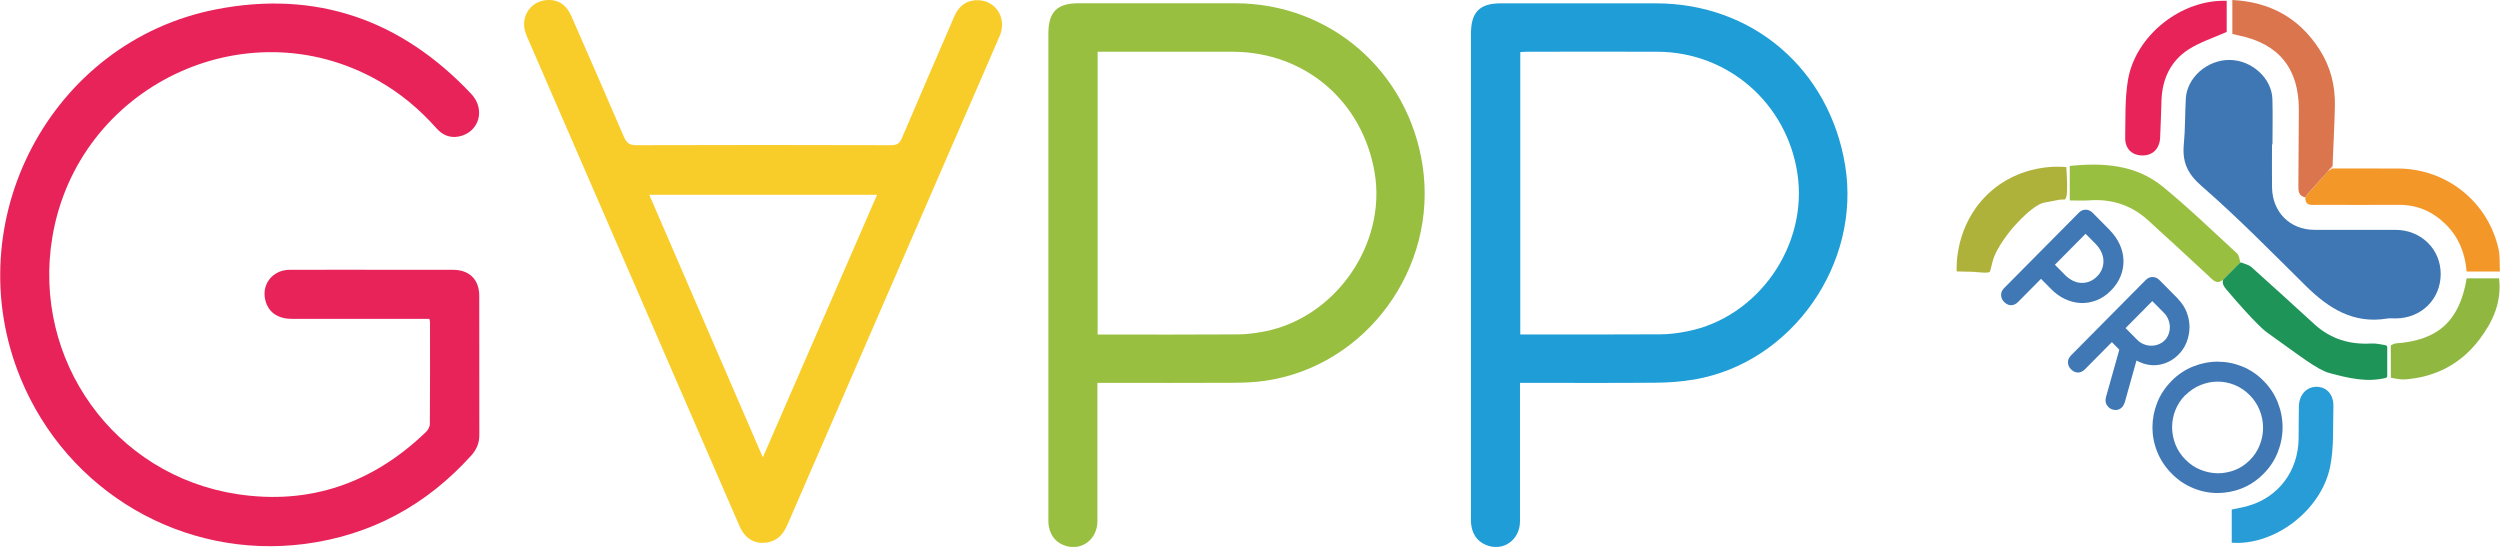
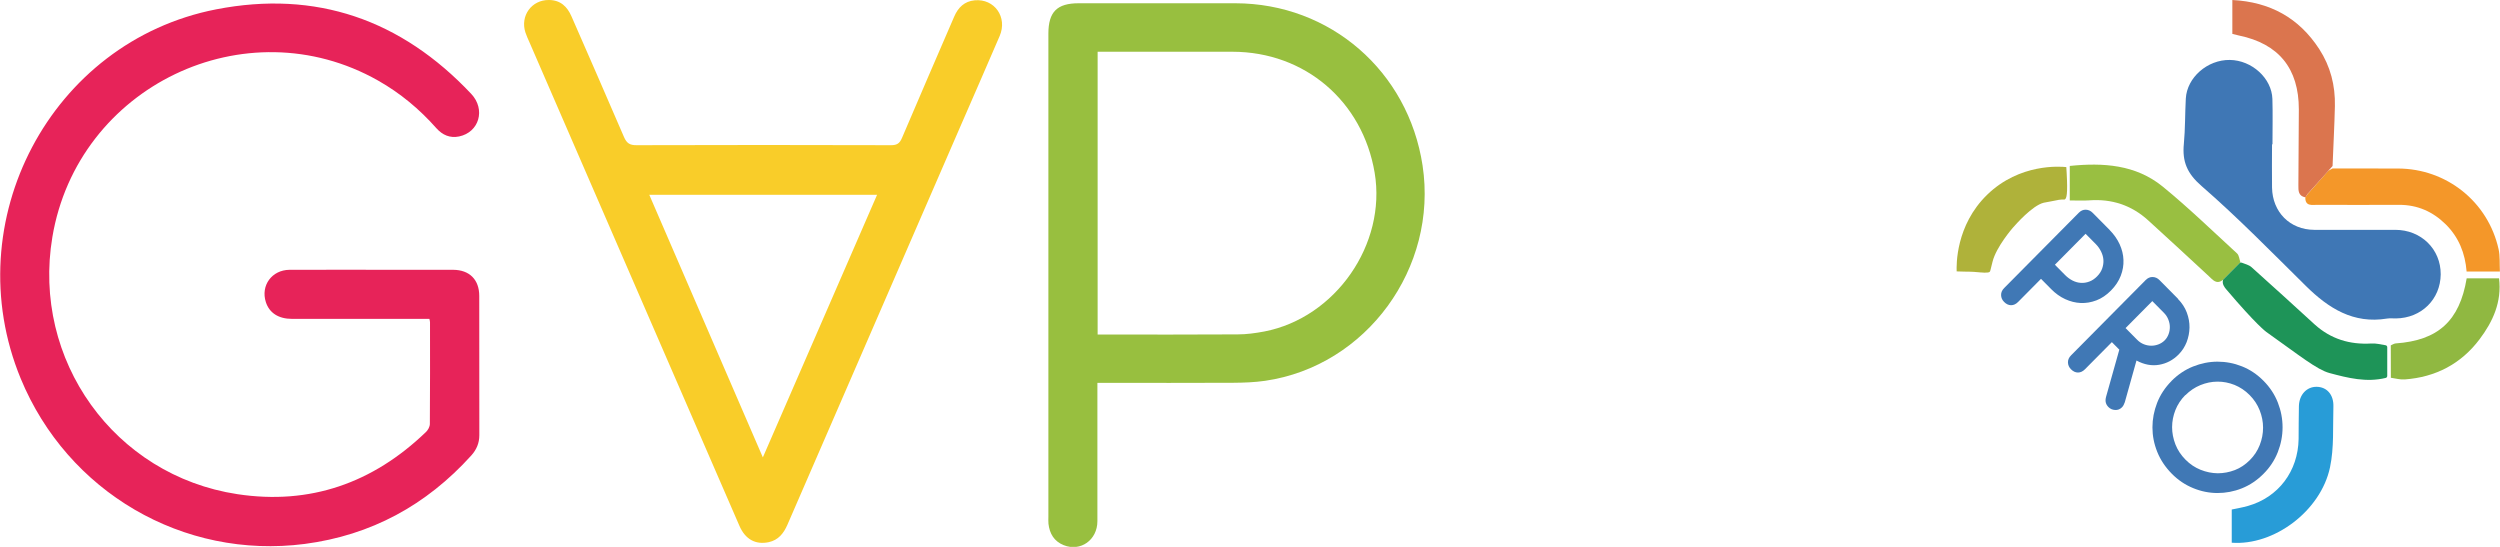
<svg xmlns="http://www.w3.org/2000/svg" width="224" height="49" xml:space="preserve" overflow="hidden">
  <defs>
    <clipPath id="clip0">
      <rect x="0" y="0" width="224" height="49" />
    </clipPath>
  </defs>
  <g clip-path="url(#clip0)">
    <path d="M38.465 28.317 37.729 28.317C33.87 28.317 30.017 28.317 26.158 28.317 24.93 28.317 24.114 27.784 23.803 26.826 23.324 25.355 24.343 23.965 25.935 23.959 29.302 23.945 32.669 23.959 36.036 23.959 37.554 23.959 39.065 23.952 40.583 23.959 42.047 23.965 42.924 24.829 42.924 26.279 42.924 30.402 42.924 34.524 42.931 38.64 42.931 39.355 42.675 39.935 42.209 40.448 38.181 44.867 33.222 47.532 27.285 48.302 16.402 49.698 6.032 43.694 1.835 33.607-3.954 19.668 4.527 3.691 19.35 0.83 28.297-0.897 35.934 1.741 42.202 8.333 43.518 9.716 42.918 11.746 41.116 12.118 40.3 12.286 39.625 11.989 39.079 11.382 37.567 9.689 35.84 8.265 33.856 7.152 21.988 0.499 6.943 7.665 4.676 21.044 2.827 31.967 10.215 42.223 21.253 43.882 27.757 44.861 33.391 42.897 38.141 38.37 38.33 38.195 38.498 37.891 38.498 37.641 38.525 34.632 38.512 31.623 38.512 28.621 38.512 28.533 38.485 28.452 38.458 28.317L38.465 28.317 38.465 28.317Z" fill="#E72359" transform="matrix(1 0 0 1.009 0.017 0)" />
    <path d="M49.179 0C50.198 0.013 50.805 0.573 51.196 1.471 52.761 5.033 54.347 8.589 55.892 12.165 56.135 12.718 56.412 12.9 57.019 12.893 64.623 12.867 72.22 12.873 79.824 12.893 80.357 12.893 80.593 12.732 80.802 12.246 82.34 8.65 83.919 5.067 85.478 1.478 85.835 0.654 86.402 0.115 87.313 0.027 89.094-0.135 90.275 1.532 89.553 3.198 88.352 5.971 87.124 8.737 85.909 11.51 80.782 23.203 75.661 34.895 70.54 46.588 70.196 47.371 69.717 47.964 68.853 48.147 67.679 48.389 66.761 47.89 66.242 46.709 64.184 42.027 62.133 37.338 60.082 32.655 55.858 23.021 51.641 13.379 47.418 3.745 47.29 3.461 47.161 3.178 47.06 2.881 46.575 1.403 47.62-0.02 49.172 2.99626e-15L49.172 2.99626e-15ZM58.159 17.299C61.539 25.045 64.899 32.743 68.334 40.617 71.795 32.73 75.168 25.052 78.569 17.299L58.159 17.299Z" fill="#F9CD29" transform="matrix(1 0 0 1.009 0.017 0)" />
-     <path d="M136.174 33.998 136.174 34.788C136.174 38.62 136.181 42.452 136.174 46.284 136.174 47.958 134.65 49.017 133.138 48.396 132.288 48.052 131.883 47.371 131.789 46.487 131.769 46.291 131.782 46.089 131.782 45.886L131.782 2.989C131.782 1.08 132.558 0.297 134.44 0.297L148.353 0.297C156.996 0.297 163.871 6.12 165.301 14.641 166.772 23.412 160.545 32.224 151.78 33.701 150.647 33.89 149.48 33.978 148.326 33.985 144.554 34.018 140.789 33.998 137.025 33.998L136.181 33.998 136.181 33.998ZM136.201 29.7C140.439 29.7 144.608 29.714 148.771 29.687 149.567 29.687 150.37 29.579 151.153 29.424 157.522 28.189 162.015 21.793 161.03 15.39 160.072 9.162 154.816 4.622 148.501 4.595 144.601 4.574 140.702 4.595 136.802 4.595 136.606 4.595 136.417 4.615 136.201 4.628L136.201 29.7 136.201 29.7Z" fill="#1E9DD7" transform="matrix(1 0 0 1.009 0.017 0)" />
    <path d="M98.31 33.998 98.31 34.781C98.31 38.613 98.31 42.445 98.31 46.278 98.31 47.958 96.799 49.01 95.288 48.41 94.431 48.066 94.026 47.391 93.925 46.507 93.905 46.311 93.918 46.109 93.918 45.907L93.918 2.996C93.918 1.059 94.687 0.29 96.63 0.29 101.313 0.29 105.995 0.283 110.678 0.29 119.165 0.304 126.155 6.315 127.444 14.688 128.84 23.783 122.424 32.507 113.336 33.816 112.391 33.951 111.426 33.985 110.468 33.991 106.677 34.012 102.885 33.998 99.1 33.998L98.31 33.998 98.31 33.998ZM98.331 29.707 98.837 29.707C102.851 29.707 106.866 29.721 110.873 29.694 111.669 29.694 112.472 29.585 113.262 29.437 119.651 28.216 124.226 21.685 123.153 15.343 122.073 8.98 116.898 4.608 110.428 4.595 106.636 4.595 102.844 4.595 99.059 4.595L98.331 4.595 98.331 29.707 98.331 29.707Z" fill="#98BF3F" transform="matrix(1 0 0 1.009 0.017 0)" />
    <path d="M203.557 12.826C203.557 14.101 203.536 15.383 203.557 16.658 203.597 18.838 205.156 20.396 207.335 20.41 209.757 20.43 212.179 20.403 214.595 20.41 216.922 20.41 218.683 22.13 218.67 24.363 218.65 26.576 216.943 28.25 214.655 28.277 214.386 28.277 214.109 28.25 213.853 28.29 210.85 28.776 208.63 27.386 206.593 25.396 203.516 22.387 200.493 19.317 197.241 16.517 195.946 15.403 195.501 14.344 195.656 12.779 195.784 11.45 195.757 10.1 195.831 8.758 195.933 6.882 197.768 5.296 199.778 5.323 201.748 5.35 203.53 6.943 203.59 8.785 203.631 10.127 203.597 11.47 203.597 12.819L203.557 12.819 203.557 12.819Z" fill="#3F77B5" transform="matrix(1 0 0 1.009 0.017 0)" />
    <path d="M208.995 14.958C210.938 14.958 212.888 14.958 214.838 14.965 219.189 14.972 222.92 17.92 223.858 22.137 223.993 22.744 223.939 23.399 223.973 24.114L220.991 24.114C220.863 22.494 220.289 21.064 219.115 19.917 217.961 18.79 216.585 18.19 214.959 18.19 212.51 18.19 210.054 18.21 207.612 18.19 207.153 18.19 206.519 18.345 206.539 17.522L206.573 17.488C206.64 17.387 206.714 17.279 206.788 17.178L206.788 17.191C207.389 16.517 207.996 15.842 208.603 15.161L208.597 15.161C208.732 15.1 208.867 15.025 209.001 14.951L209.001 14.951 209.001 14.951Z" fill="#F49729" transform="matrix(1 0 0 1.009 0.017 0)" />
    <path d="M206.566 17.488C206.566 17.488 206.525 17.529 206.532 17.522 205.918 17.401 205.911 16.942 205.918 16.456 205.938 14.209 205.952 11.956 205.959 9.709 205.959 6.079 204.157 3.88 200.581 3.151 200.392 3.11 200.197 3.063 200.001 3.009L200.001 0C203.374 0.175 205.965 1.579 207.787 4.359 208.792 5.89 209.231 7.597 209.19 9.419 209.15 11.193 209.049 12.968 208.981 14.742 208.853 14.884 208.725 15.025 208.59 15.174L208.597 15.174C207.989 15.842 207.375 16.517 206.775 17.191L206.775 17.178C206.714 17.279 206.647 17.387 206.573 17.488L206.573 17.488Z" fill="#DB754E" transform="matrix(1 0 0 1.009 0.017 0)" />
    <path d="M199.144 24.863C198.571 25.294 198.253 24.849 197.882 24.512 196.081 22.859 194.28 21.206 192.458 19.566 190.96 18.217 189.192 17.643 187.175 17.792 186.615 17.832 186.055 17.799 185.434 17.799L185.434 14.735C188.423 14.432 191.331 14.614 193.747 16.557 196.061 18.426 198.213 20.497 200.419 22.501 200.608 22.67 200.628 23.021 200.723 23.291 200.197 23.817 199.67 24.343 199.144 24.863L199.144 24.863Z" fill="#99BF41" transform="matrix(1 0 0 1.009 0.017 0)" />
    <path d="M199.205 24.802C199.684 24.323 200.163 23.844 200.649 23.365 200.703 23.311 200.77 23.304 200.838 23.324 201.141 23.446 201.485 23.52 201.715 23.722 203.617 25.402 205.493 27.109 207.375 28.81 208.819 30.105 210.526 30.618 212.456 30.503 212.881 30.476 213.306 30.591 213.731 30.658 213.819 30.672 213.88 30.746 213.88 30.834L213.88 33.384C213.88 33.465 213.826 33.539 213.745 33.559 212.024 33.978 210.358 33.566 208.711 33.128 207.578 32.824 206.093 31.623 203.037 29.471 203.037 29.471 202.16 28.857 199.448 25.686 199.326 25.544 199.09 25.254 199.151 24.93 199.164 24.869 199.178 24.815 199.205 24.788L199.205 24.788Z" fill="#1E9458" transform="matrix(1 0 0 1.009 0.017 0)" />
-     <path d="M199.495 0.061 199.495 2.834C198.274 3.373 197.08 3.745 196.061 4.399 194.468 5.425 193.72 7.01 193.652 8.913 193.612 10.019 193.585 11.126 193.531 12.232 193.477 13.217 192.863 13.811 191.938 13.804 191.007 13.798 190.38 13.211 190.4 12.205 190.434 10.498 190.366 8.764 190.65 7.098 191.324 3.144 195.44-0.074 199.488 0.074L199.488 0.074Z" fill="#E72359" transform="matrix(1 0 0 1.009 0.017 0)" />
    <path d="M199.947 48.194 199.947 45.245C200.433 45.144 200.925 45.063 201.398 44.928 204.13 44.159 205.891 41.845 205.938 38.984 205.952 38.013 205.938 37.041 205.965 36.063 205.992 35.044 206.667 34.335 207.558 34.349 208.468 34.362 209.089 35.044 209.055 36.103 209.001 37.911 209.123 39.76 208.752 41.501 207.922 45.373 203.739 48.47 199.947 48.194L199.947 48.194Z" fill="#289CD7" transform="matrix(1 0 0 1.009 0.017 0)" />
    <path d="M185.124 14.837C185.131 14.965 185.144 15.161 185.158 15.39 185.259 17.212 185.158 17.657 184.969 17.718 184.921 17.731 184.915 17.711 184.726 17.718 184.51 17.724 184.355 17.765 184.294 17.778 183.896 17.866 183.309 17.954 183.107 18.001 182.081 18.244 180.59 19.937 180.32 20.241 180.32 20.241 178.842 21.921 178.512 23.25 178.492 23.338 178.465 23.425 178.444 23.52 178.316 24.033 178.316 24.08 178.255 24.141 178.215 24.181 178.141 24.235 177.48 24.195 177.156 24.174 177.129 24.161 176.832 24.141 176.569 24.12 176.494 24.134 176.002 24.12 175.84 24.12 175.597 24.114 175.3 24.1 175.28 23.561 175.199 20.018 178.04 17.286 180.947 14.492 184.591 14.783 185.117 14.837L185.117 14.837Z" fill="#AFB23A" transform="matrix(1 0 0 1.009 0.017 0)" />
    <path d="M214.19 30.672C214.338 30.611 214.48 30.51 214.628 30.496 218.434 30.233 220.363 28.499 220.998 24.714L223.899 24.714C224.155 26.806 223.352 28.547 222.158 30.119 220.485 32.325 218.204 33.492 215.452 33.694 215.04 33.728 214.622 33.6 214.203 33.546 214.203 32.588 214.203 31.63 214.197 30.672L214.197 30.672Z" fill="#90B841" transform="matrix(1 0 0 1.009 0.017 0)" />
-     <path d="M208.59 15.174C208.718 15.032 208.846 14.891 208.981 14.742 208.988 14.81 208.995 14.884 209.001 14.951 208.867 15.025 208.732 15.1 208.597 15.167L208.597 15.167Z" fill="#F6D5B9" transform="matrix(1 0 0 1.009 0.017 0)" />
    <path d="M206.775 17.185C207.382 16.51 207.996 15.835 208.597 15.154 207.989 15.828 207.375 16.503 206.775 17.185Z" fill="#F6D5B9" transform="matrix(1 0 0 1.009 0.017 0)" />
    <path d="M206.566 17.488C206.633 17.387 206.707 17.279 206.782 17.178 206.714 17.279 206.64 17.387 206.566 17.488Z" fill="#F6D5B9" transform="matrix(1 0 0 1.009 0.017 0)" />
    <path d="M177.648 24.242C177.675 24.195 177.986 24.114 177.986 24.114" fill="#AFB23A" transform="matrix(1 0 0 1.009 0.017 0)" />
    <path d="M189.017 20.437C189.388 20.808 189.685 21.226 189.901 21.685 190.11 22.144 190.231 22.609 190.245 23.081 190.265 23.554 190.184 24.026 190.002 24.492 189.82 24.957 189.53 25.396 189.125 25.8 188.72 26.205 188.288 26.495 187.823 26.671 187.357 26.846 186.892 26.927 186.419 26.907 185.947 26.887 185.481 26.772 185.023 26.563 184.564 26.354 184.152 26.057 183.774 25.679L182.857 24.761 180.806 26.812C180.61 27.008 180.401 27.103 180.178 27.103 179.956 27.103 179.747 27.008 179.551 26.812 179.375 26.637 179.288 26.441 179.281 26.205 179.274 25.976 179.369 25.76 179.564 25.571L186.244 18.892C186.433 18.703 186.642 18.615 186.871 18.622 187.101 18.628 187.303 18.716 187.479 18.892L189.024 20.437ZM184.105 23.513 185.023 24.431C185.225 24.633 185.448 24.795 185.691 24.917 185.933 25.038 186.183 25.105 186.433 25.119 186.682 25.133 186.932 25.099 187.182 25.004 187.431 24.917 187.661 24.761 187.877 24.546 188.093 24.33 188.248 24.1 188.335 23.851 188.423 23.601 188.464 23.351 188.45 23.102 188.437 22.852 188.369 22.602 188.248 22.353 188.126 22.103 187.971 21.881 187.769 21.678L186.851 20.761 184.098 23.513Z" fill="#4078B5" transform="matrix(1 0 0 1.009 0.017 0)" />
    <path d="M195.123 26.543C195.48 26.9 195.75 27.305 195.919 27.75 196.088 28.196 196.169 28.641 196.162 29.086 196.155 29.532 196.067 29.963 195.906 30.382 195.737 30.8 195.501 31.164 195.19 31.475 194.691 31.974 194.111 32.278 193.443 32.392 192.775 32.507 192.093 32.379 191.412 32.014L190.366 35.719C190.299 35.914 190.218 36.063 190.11 36.171 189.934 36.346 189.732 36.42 189.496 36.407 189.26 36.393 189.057 36.306 188.902 36.15 188.787 36.036 188.706 35.907 188.666 35.759 188.626 35.617 188.632 35.442 188.686 35.239L189.874 31.05 189.206 30.382 186.797 32.79C186.601 32.986 186.392 33.081 186.17 33.081 185.947 33.081 185.738 32.986 185.542 32.79 185.367 32.615 185.279 32.419 185.272 32.183 185.266 31.954 185.36 31.738 185.556 31.549L192.235 24.869C192.424 24.68 192.633 24.593 192.863 24.599 193.092 24.606 193.294 24.694 193.47 24.869L195.143 26.543ZM190.434 29.134 191.48 30.179C191.655 30.355 191.851 30.483 192.073 30.571 192.296 30.658 192.519 30.699 192.741 30.699 192.964 30.699 193.18 30.658 193.389 30.577 193.598 30.496 193.78 30.382 193.942 30.22 194.104 30.058 194.205 29.889 194.286 29.68 194.367 29.471 194.401 29.255 194.401 29.039 194.401 28.816 194.354 28.601 194.266 28.378 194.178 28.155 194.05 27.959 193.875 27.784L192.829 26.738 190.434 29.134Z" fill="#4078B5" transform="matrix(1 0 0 1.009 0.017 0)" />
    <path d="M194.549 33.829C195.116 33.263 195.764 32.831 196.479 32.547 197.194 32.264 197.93 32.116 198.672 32.116 199.414 32.116 200.149 32.251 200.865 32.534 201.58 32.817 202.221 33.242 202.794 33.816 203.368 34.389 203.793 35.03 204.076 35.745 204.36 36.461 204.501 37.196 204.501 37.945 204.501 38.694 204.36 39.429 204.076 40.145 203.793 40.86 203.368 41.508 202.794 42.074 202.221 42.648 201.573 43.08 200.858 43.363 200.143 43.646 199.414 43.781 198.672 43.781 197.923 43.781 197.194 43.633 196.486 43.343 195.771 43.053 195.13 42.627 194.563 42.054 193.996 41.48 193.564 40.846 193.274 40.131 192.984 39.416 192.842 38.694 192.842 37.952 192.842 37.21 192.984 36.481 193.261 35.773 193.544 35.057 193.969 34.416 194.549 33.836ZM195.791 35.078C195.393 35.476 195.096 35.921 194.9 36.413 194.705 36.906 194.603 37.412 194.603 37.932 194.603 38.451 194.705 38.957 194.9 39.463 195.096 39.962 195.4 40.414 195.804 40.819 196.209 41.224 196.648 41.514 197.154 41.717 197.66 41.919 198.173 42.02 198.692 42.027 199.212 42.027 199.724 41.932 200.224 41.744 200.723 41.555 201.168 41.251 201.566 40.86 201.964 40.468 202.261 40.016 202.457 39.517 202.653 39.018 202.754 38.505 202.754 37.979 202.754 37.453 202.653 36.94 202.45 36.434 202.248 35.928 201.951 35.482 201.553 35.084 201.148 34.679 200.696 34.383 200.197 34.18 199.697 33.985 199.185 33.883 198.665 33.89 198.146 33.89 197.633 33.998 197.133 34.2 196.634 34.403 196.189 34.7 195.791 35.098Z" fill="#4078B5" transform="matrix(1 0 0 1.009 0.017 0)" />
  </g>
</svg>